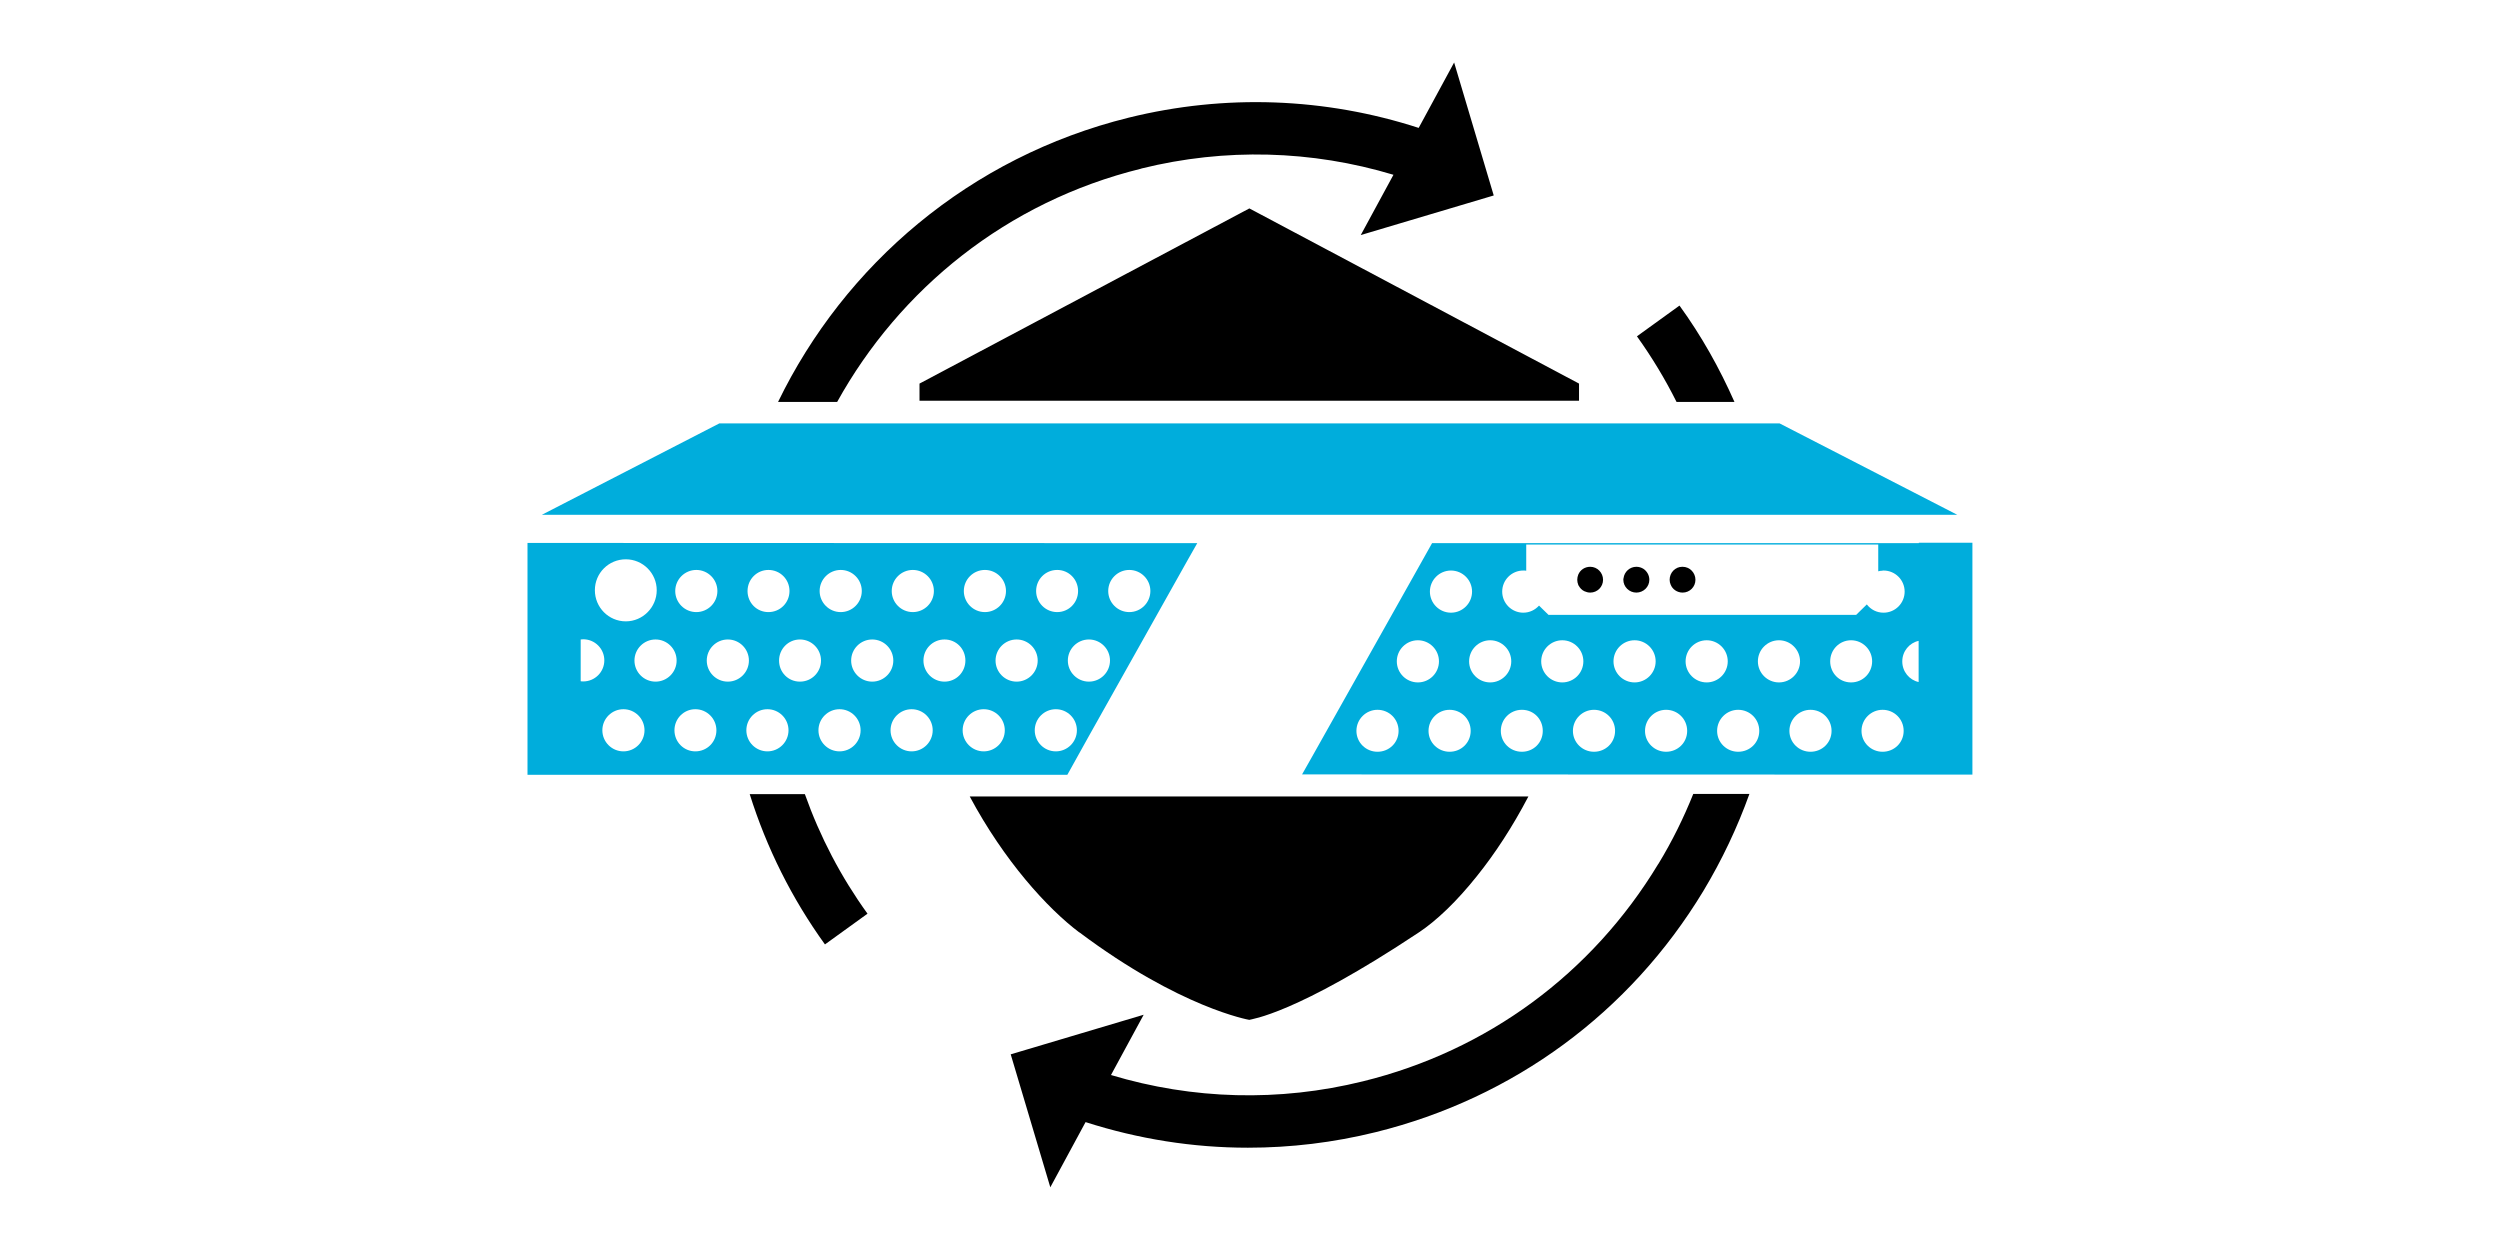
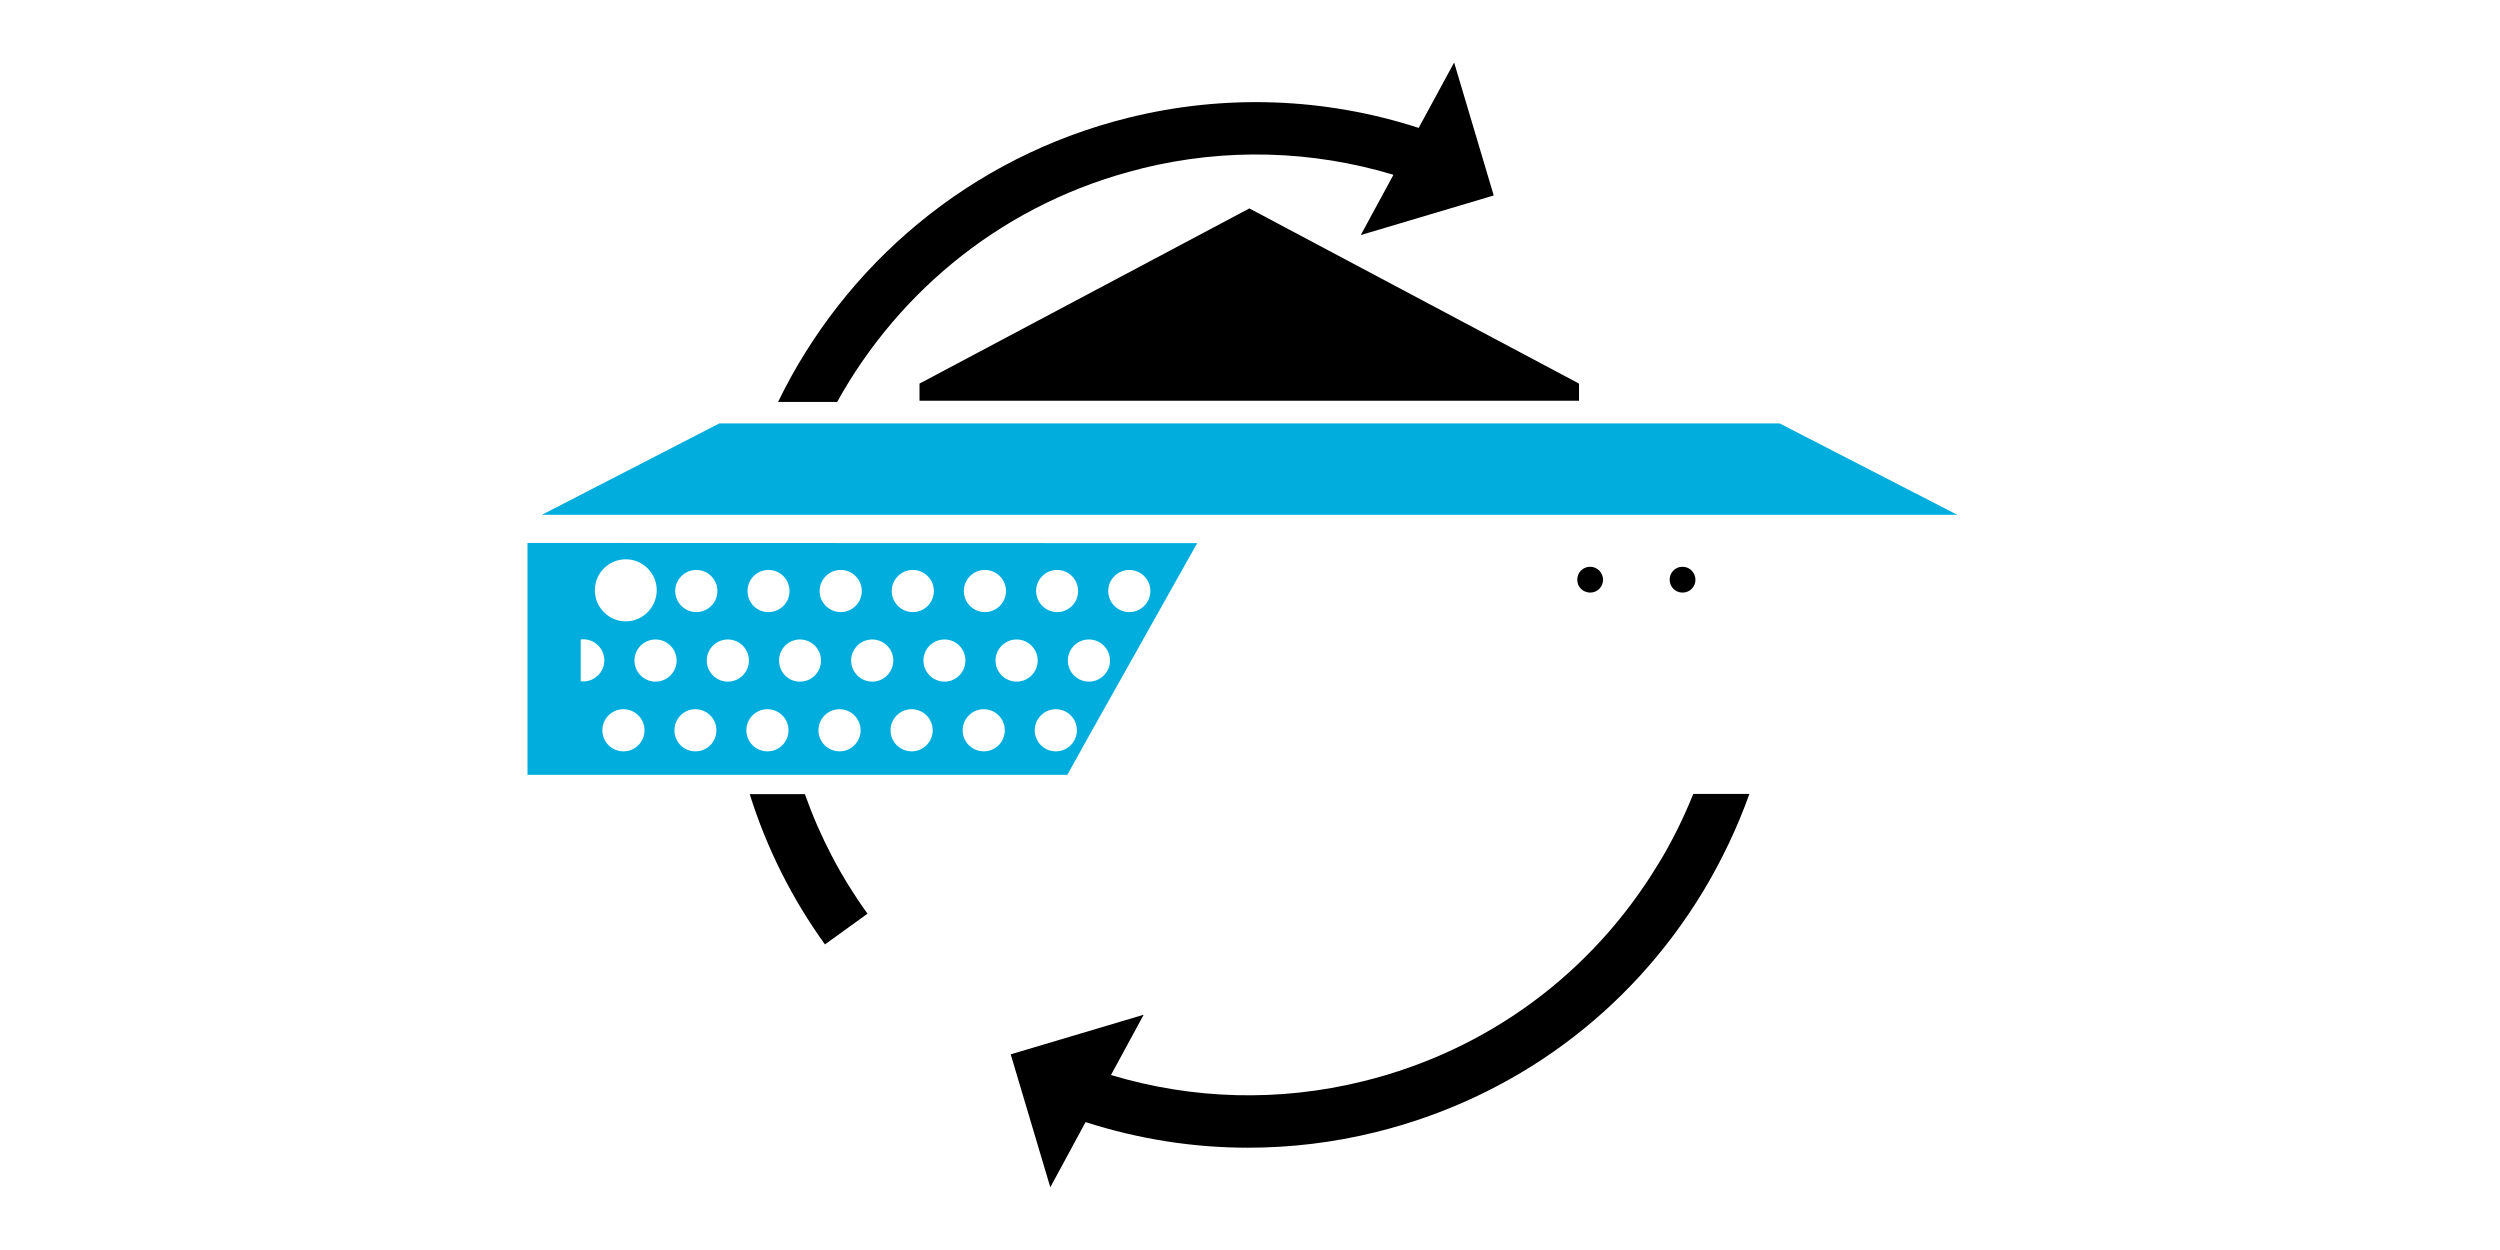
<svg xmlns="http://www.w3.org/2000/svg" width="1000" height="500" viewBox="0 0 1000 500" fill="none">
  <g clip-path="url(#clip0_600_13765)">
    <path d="M499.706 83.387L367.803 153.436V160.291H631.609V153.436L499.785 83.387H499.706Z" fill="black" />
-     <path d="M431.784 372.96C472.128 403.217 499.706 407.945 499.706 407.945C500.494 407.63 517.986 405.897 567.549 372.96C574.562 368.311 582.677 360.589 590.715 350.503C597.885 341.6 604.977 330.805 611.359 318.591H387.895C401.685 344.357 418.941 363.347 431.706 372.96H431.784Z" fill="black" />
    <path d="M711.823 169.353H287.747L216.752 205.914H782.896L711.823 169.353Z" fill="#00ADDC" />
    <path d="M456.605 67.392C490.093 59.118 524.684 60.064 557.384 69.913L544.304 94.025L597.491 78.187L581.653 25L567.47 51.16C529.963 39.026 490.093 37.529 451.483 47.063C387.817 62.822 337.86 105.923 311.228 160.764H334.866C359.844 115.693 402.63 80.708 456.447 67.471L456.605 67.392Z" fill="black" />
    <path d="M299.881 317.646C306.658 339.236 316.743 359.407 329.981 377.767L347.001 365.474C336.363 350.74 328.011 334.744 321.944 317.646H299.881Z" fill="black" />
-     <path d="M693.779 160.764C687.79 147.212 680.541 134.289 671.795 122.233L654.775 134.525C660.764 142.878 666.043 151.624 670.613 160.764H693.779Z" fill="black" />
    <path d="M663.285 345.618C636.81 389.428 594.891 420.316 545.171 432.529C511.683 440.803 477.092 439.857 444.392 430.008L457.472 405.896L404.285 421.734L420.123 474.921L434.227 448.84C455.344 455.616 477.171 459.083 499.154 459.083C516.253 459.083 533.43 457.035 550.293 452.858C605.449 439.227 651.939 405.03 681.329 356.413C688.815 343.963 694.961 330.962 699.767 317.567H677.311C673.45 327.18 668.88 336.478 663.364 345.539L663.285 345.618Z" fill="black" />
    <path d="M426.899 309.845H426.978L435.567 294.401L475.279 223.643L478.904 217.26L232.275 217.182H211V309.924H232.354H426.978L426.899 309.845ZM249.373 300.547C244.724 300.547 240.942 296.765 240.942 292.116C240.942 287.467 244.724 283.685 249.373 283.685C254.022 283.685 257.804 287.467 257.804 292.116C257.804 296.765 254.022 300.547 249.373 300.547ZM278.134 300.547C273.485 300.547 269.781 296.765 269.781 292.116C269.781 287.467 273.485 283.685 278.134 283.685C282.783 283.685 286.565 287.467 286.565 292.116C286.565 296.765 282.861 300.547 278.134 300.547ZM306.973 300.547C302.324 300.547 298.542 296.765 298.542 292.116C298.542 287.467 302.324 283.685 306.973 283.685C311.622 283.685 315.404 287.467 315.404 292.116C315.404 296.765 311.622 300.547 306.973 300.547ZM335.812 300.547C331.163 300.547 327.381 296.765 327.381 292.116C327.381 287.467 331.163 283.685 335.812 283.685C340.461 283.685 344.243 287.467 344.243 292.116C344.243 296.765 340.461 300.547 335.812 300.547ZM364.651 300.547C360.002 300.547 356.22 296.765 356.22 292.116C356.22 287.467 360.002 283.685 364.651 283.685C369.3 283.685 373.082 287.467 373.082 292.116C373.082 296.765 369.3 300.547 364.651 300.547ZM393.49 300.547C388.841 300.547 385.059 296.765 385.059 292.116C385.059 287.467 388.841 283.685 393.49 283.685C398.139 283.685 401.921 287.467 401.921 292.116C401.921 296.765 398.139 300.547 393.49 300.547ZM422.329 300.547C417.68 300.547 413.898 296.765 413.898 292.116C413.898 287.467 417.68 283.685 422.329 283.685C426.978 283.685 430.76 287.467 430.76 292.116C430.76 296.765 426.978 300.547 422.329 300.547ZM451.72 227.977C456.369 227.977 460.151 231.759 460.151 236.408C460.151 241.057 456.369 244.839 451.72 244.839C447.071 244.839 443.289 241.057 443.289 236.408C443.289 231.759 447.071 227.977 451.72 227.977ZM443.998 264.222C443.998 268.871 440.216 272.654 435.567 272.654C430.918 272.654 427.136 268.871 427.136 264.222C427.136 259.574 430.918 255.791 435.567 255.791C440.216 255.791 443.998 259.574 443.998 264.222ZM422.881 227.977C427.53 227.977 431.233 231.759 431.233 236.408C431.233 241.057 427.53 244.839 422.881 244.839C418.232 244.839 414.449 241.057 414.449 236.408C414.449 231.759 418.153 227.977 422.881 227.977ZM415.08 264.222C415.08 268.871 411.298 272.654 406.649 272.654C402 272.654 398.218 268.871 398.218 264.222C398.218 259.574 402 255.791 406.649 255.791C411.298 255.791 415.08 259.574 415.08 264.222ZM393.963 227.977C398.612 227.977 402.394 231.759 402.394 236.408C402.394 241.057 398.612 244.839 393.963 244.839C389.314 244.839 385.532 241.057 385.532 236.408C385.532 231.759 389.314 227.977 393.963 227.977ZM386.162 264.222C386.162 268.871 382.459 272.654 377.81 272.654C373.161 272.654 369.379 268.871 369.379 264.222C369.379 259.574 373.082 255.791 377.81 255.791C382.537 255.791 386.162 259.574 386.162 264.222ZM365.124 227.977C369.773 227.977 373.555 231.759 373.555 236.408C373.555 241.057 369.773 244.839 365.124 244.839C360.475 244.839 356.693 241.057 356.693 236.408C356.693 231.759 360.475 227.977 365.124 227.977ZM357.323 264.222C357.323 268.871 353.541 272.654 348.892 272.654C344.243 272.654 340.461 268.871 340.461 264.222C340.461 259.574 344.243 255.791 348.892 255.791C353.541 255.791 357.323 259.574 357.323 264.222ZM336.285 227.977C340.933 227.977 344.716 231.759 344.716 236.408C344.716 241.057 340.933 244.839 336.285 244.839C331.636 244.839 327.853 241.057 327.853 236.408C327.853 231.759 331.636 227.977 336.285 227.977ZM328.405 264.222C328.405 268.871 324.702 272.654 319.974 272.654C315.246 272.654 311.622 268.871 311.622 264.222C311.622 259.574 315.325 255.791 319.974 255.791C324.623 255.791 328.405 259.574 328.405 264.222ZM307.367 227.977C312.094 227.977 315.798 231.759 315.798 236.408C315.798 241.057 312.094 244.839 307.367 244.839C302.639 244.839 299.014 241.057 299.014 236.408C299.014 231.759 302.718 227.977 307.367 227.977ZM299.566 264.222C299.566 268.871 295.784 272.654 291.135 272.654C286.486 272.654 282.704 268.871 282.704 264.222C282.704 259.574 286.486 255.791 291.135 255.791C295.784 255.791 299.566 259.574 299.566 264.222ZM278.528 227.977C283.176 227.977 286.959 231.759 286.959 236.408C286.959 241.057 283.176 244.839 278.528 244.839C273.879 244.839 270.096 241.057 270.096 236.408C270.096 231.759 273.879 227.977 278.528 227.977ZM270.648 264.222C270.648 268.871 266.866 272.654 262.217 272.654C257.568 272.654 253.786 268.871 253.786 264.222C253.786 259.574 257.568 255.791 262.217 255.791C266.866 255.791 270.648 259.574 270.648 264.222ZM250.319 223.722C257.174 223.722 262.69 229.316 262.69 236.093C262.69 242.869 257.174 248.542 250.319 248.542C243.464 248.542 237.948 242.948 237.948 236.093C237.948 229.237 243.464 223.722 250.319 223.722ZM232.275 255.791C232.275 255.791 232.984 255.713 233.299 255.713C237.948 255.713 241.73 259.495 241.73 264.144C241.73 268.793 237.948 272.575 233.299 272.575C232.984 272.575 232.59 272.575 232.275 272.496V255.713V255.791Z" fill="#00ADDC" />
-     <path d="M767.531 217.261H572.828L566.288 228.922L524.527 303.226L520.823 309.766H520.744L767.531 309.845H788.964V217.103H767.531V217.261ZM609.231 228.213C609.625 228.213 610.098 228.213 610.492 228.292V217.812H751.299V228.528C751.851 228.371 752.324 228.292 752.875 228.292C753.033 228.213 753.269 228.213 753.427 228.213C758.076 228.213 761.858 231.995 761.858 236.644C761.858 241.293 758.076 245.075 753.427 245.075C750.669 245.075 748.305 243.815 746.729 241.766L742.474 245.942H619.396L615.614 242.239C614.038 243.972 611.832 245.075 609.31 245.075C604.661 245.075 600.879 241.293 600.879 236.644C600.879 231.995 604.661 228.213 609.31 228.213H609.231ZM580.392 228.213C585.041 228.213 588.823 231.995 588.823 236.644C588.823 241.293 585.041 245.075 580.392 245.075C575.743 245.075 571.961 241.293 571.961 236.644C571.961 231.995 575.743 228.213 580.392 228.213ZM551.002 300.705C546.353 300.705 542.571 297.001 542.571 292.353C542.571 287.704 546.353 283.921 551.002 283.921C555.651 283.921 559.433 287.625 559.433 292.353C559.433 297.08 555.651 300.705 551.002 300.705ZM558.724 264.538C558.724 259.889 562.506 256.107 567.155 256.107C571.804 256.107 575.586 259.889 575.586 264.538C575.586 269.187 571.804 272.969 567.155 272.969C562.506 272.969 558.724 269.187 558.724 264.538ZM579.841 300.705C575.192 300.705 571.41 297.001 571.41 292.353C571.41 287.704 575.192 283.921 579.841 283.921C584.49 283.921 588.272 287.625 588.272 292.353C588.272 297.08 584.49 300.705 579.841 300.705ZM587.642 264.538C587.642 259.889 591.424 256.107 596.073 256.107C600.722 256.107 604.504 259.889 604.504 264.538C604.504 269.187 600.722 272.969 596.073 272.969C591.424 272.969 587.642 269.187 587.642 264.538ZM608.759 300.705C604.031 300.705 600.328 297.001 600.328 292.353C600.328 287.704 604.031 283.921 608.759 283.921C613.486 283.921 617.111 287.625 617.111 292.353C617.111 297.08 613.408 300.705 608.759 300.705ZM616.481 264.538C616.481 259.889 620.263 256.107 624.912 256.107C629.561 256.107 633.343 259.889 633.343 264.538C633.343 269.187 629.561 272.969 624.912 272.969C620.263 272.969 616.481 269.187 616.481 264.538ZM637.598 300.705C632.949 300.705 629.167 297.001 629.167 292.353C629.167 287.704 632.949 283.921 637.598 283.921C642.247 283.921 646.029 287.625 646.029 292.353C646.029 297.08 642.247 300.705 637.598 300.705ZM645.399 264.538C645.399 259.889 649.181 256.107 653.83 256.107C658.479 256.107 662.261 259.889 662.261 264.538C662.261 269.187 658.479 272.969 653.83 272.969C649.181 272.969 645.399 269.187 645.399 264.538ZM666.437 300.705C661.788 300.705 658.006 297.001 658.006 292.353C658.006 287.704 661.788 283.921 666.437 283.921C671.086 283.921 674.868 287.625 674.868 292.353C674.868 297.08 671.086 300.705 666.437 300.705ZM674.238 264.538C674.238 259.889 678.02 256.107 682.669 256.107C687.318 256.107 691.1 259.889 691.1 264.538C691.1 269.187 687.318 272.969 682.669 272.969C678.02 272.969 674.238 269.187 674.238 264.538ZM695.276 300.705C690.627 300.705 686.845 297.001 686.845 292.353C686.845 287.704 690.627 283.921 695.276 283.921C699.925 283.921 703.707 287.625 703.707 292.353C703.707 297.08 699.925 300.705 695.276 300.705ZM703.155 264.538C703.155 259.889 706.938 256.107 711.587 256.107C716.235 256.107 720.018 259.889 720.018 264.538C720.018 269.187 716.235 272.969 711.587 272.969C706.938 272.969 703.155 269.187 703.155 264.538ZM724.194 300.705C719.545 300.705 715.763 297.001 715.763 292.353C715.763 287.704 719.545 283.921 724.194 283.921C728.843 283.921 732.625 287.625 732.625 292.353C732.625 297.08 728.843 300.705 724.194 300.705ZM732.073 264.538C732.073 259.889 735.777 256.107 740.426 256.107C745.075 256.107 748.857 259.889 748.857 264.538C748.857 269.187 745.153 272.969 740.426 272.969C735.698 272.969 732.073 269.187 732.073 264.538ZM753.033 300.705C748.384 300.705 744.602 297.001 744.602 292.353C744.602 287.704 748.384 283.921 753.033 283.921C757.682 283.921 761.464 287.625 761.464 292.353C761.464 297.08 757.682 300.705 753.033 300.705ZM760.912 264.538C760.912 260.519 763.749 257.131 767.452 256.343V272.811C763.749 272.023 760.912 268.635 760.912 264.617V264.538Z" fill="#00ADDC" />
    <path d="M631.294 234.044L631.452 234.202C631.925 235.147 632.713 236.014 633.737 236.487C634.446 236.802 635.234 237.038 636.101 237.038C638.937 237.038 641.222 234.753 641.222 231.917C641.222 229.08 638.937 226.716 636.101 226.716C633.894 226.716 632.082 227.977 631.294 229.868C631.058 230.498 630.9 231.207 630.9 231.917C630.9 232.626 631.058 233.335 631.294 233.886V234.044Z" fill="black" />
-     <path d="M654.539 237.038C657.375 237.038 659.739 234.753 659.739 231.917C659.739 230.104 658.794 228.528 657.454 227.583C656.587 227.031 655.642 226.716 654.539 226.716C651.939 226.716 649.732 228.686 649.417 231.286C649.338 231.444 649.338 231.68 649.338 231.917C649.338 234.753 651.702 237.038 654.539 237.038Z" fill="black" />
    <path d="M673.056 237.038C675.892 237.038 678.177 234.753 678.177 231.917C678.177 229.08 675.892 226.716 673.056 226.716H672.898C670.061 226.716 667.855 229.08 667.855 231.917C667.855 232.626 668.013 233.256 668.249 233.808C668.958 235.699 670.849 237.038 673.056 237.038Z" fill="black" />
  </g>
  <defs>
    <clipPath id="clip0_600_13765">
      <rect width="577.964" height="450" fill="white" transform="translate(211 25)" />
    </clipPath>
  </defs>
</svg>